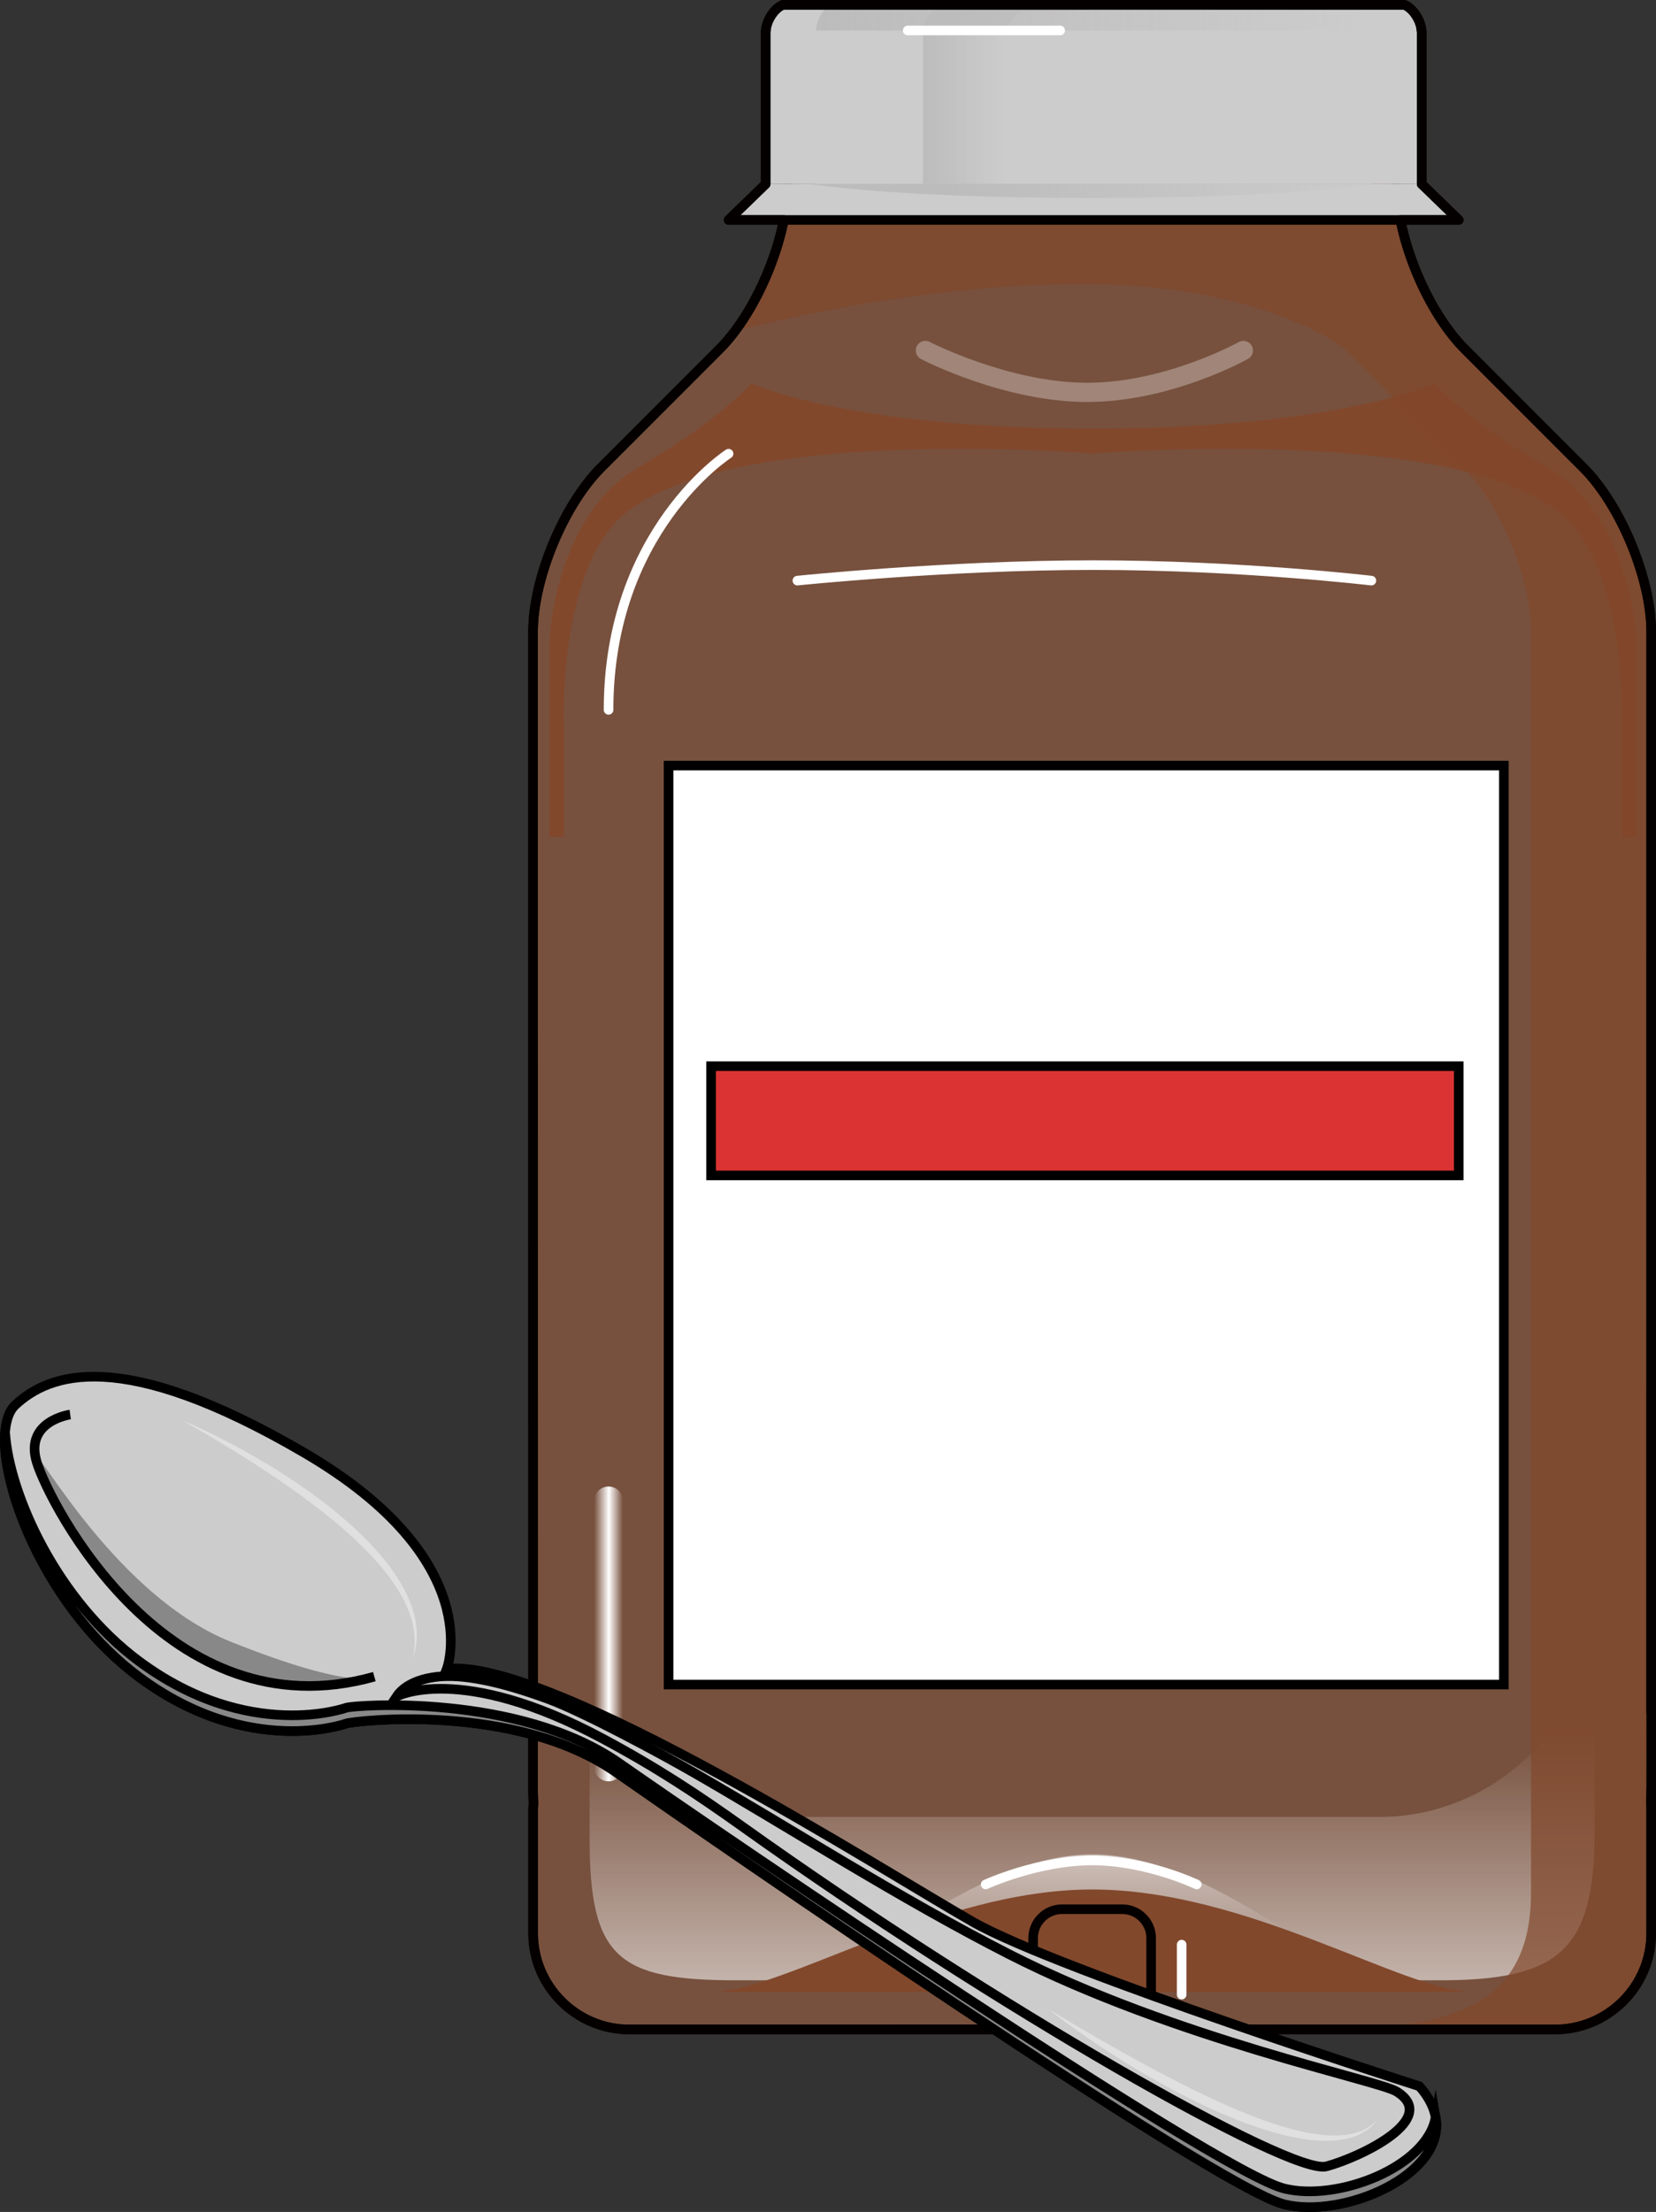
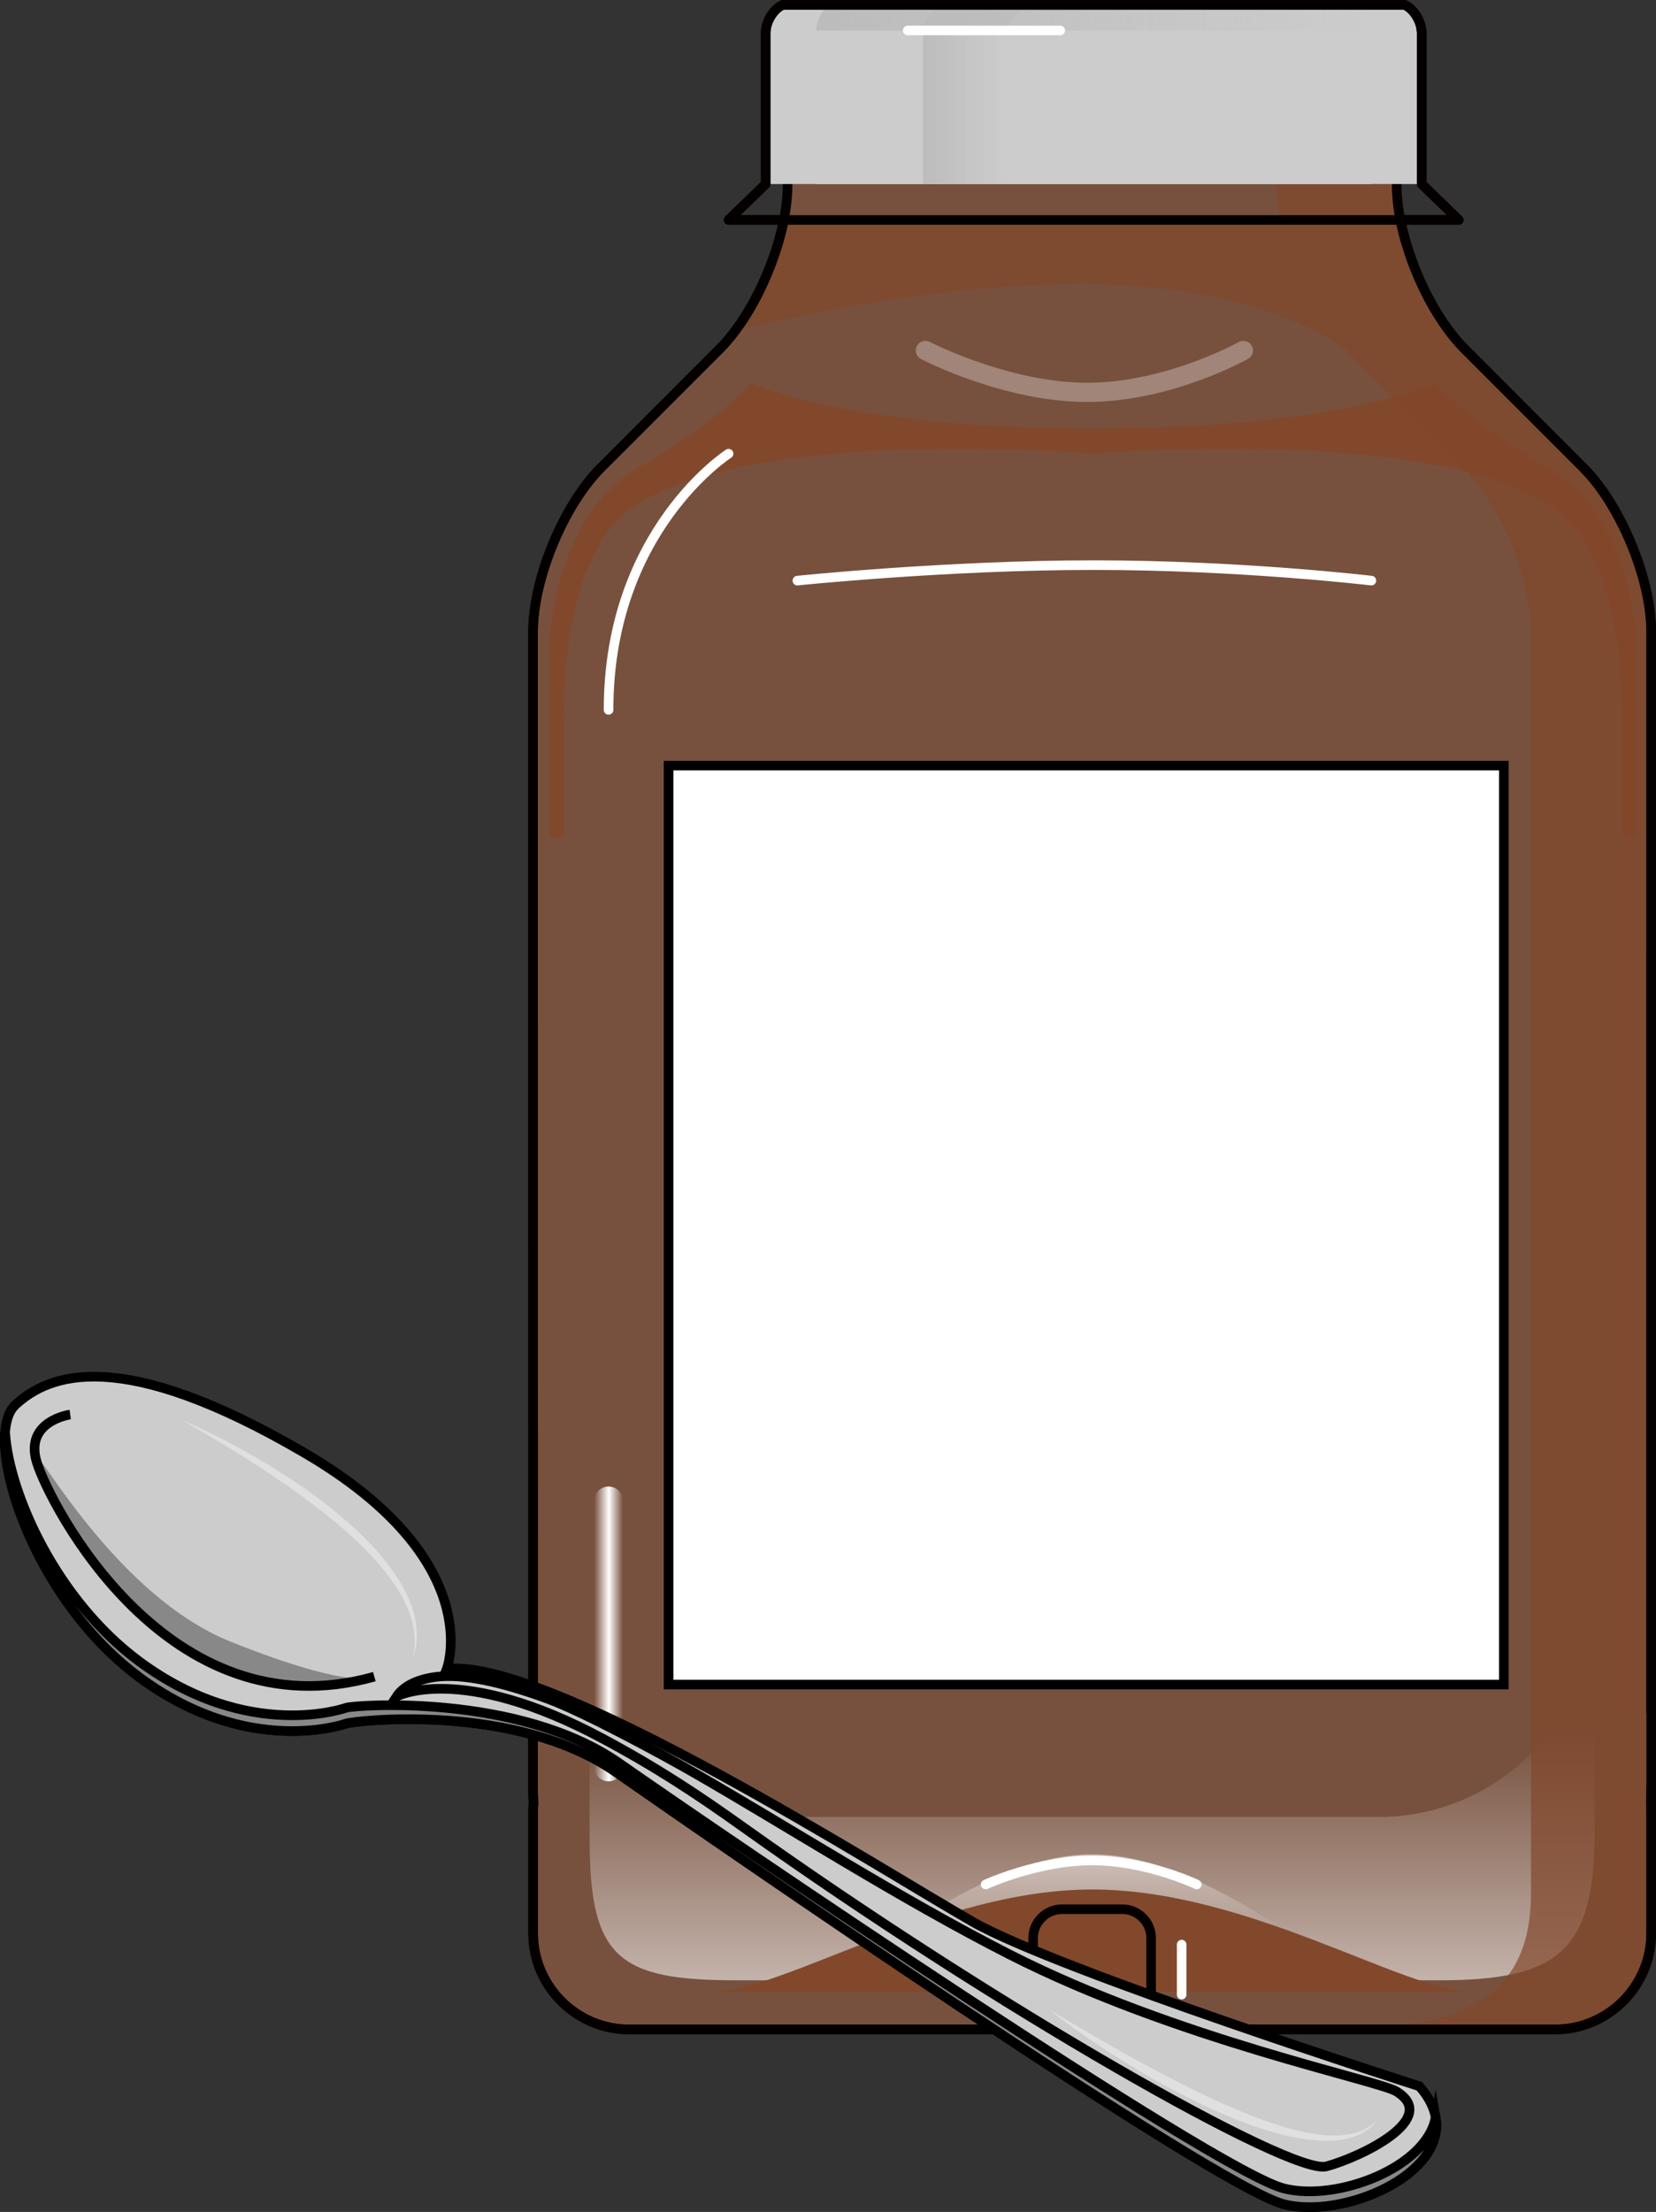
<svg xmlns="http://www.w3.org/2000/svg" version="1.1" id="Layer_1" x="0px" y="0px" width="172.461px" height="230.267px" viewBox="0 0 172.461 230.267" enable-background="new 0 0 172.461 230.267" xml:space="preserve">
  <rect x="0" y="0" width="172.461" height="230.267" fill="#333333" stroke="none" />
  <g>
    <g>
      <g>
        <path opacity="0.7" fill="#945F43" d="M171.954,178.381l0.008-112.621c0-5.5-3.182-13.182-7.071-17.071l-12.365-12.366     c-3.89-3.89-7.071-11.571-7.071-17.071V15.23H82.021v4.021c0,5.5-3.182,13.182-7.071,17.071L62.584,48.688     c-3.89,3.89-7.071,11.571-7.071,17.071l0.008,112.621c-0.001,0.103-0.008,0.204-0.008,0.307v7.58     c0,0.477,0.017,0.948,0.043,1.418c-0.016,0.23-0.035,0.461-0.035,0.695v12.887c0,5.5,4.5,10,10,10h14.992h66.448h15     c5.5,0,10-4.5,10-10v-12.887c0-0.255-0.02-0.506-0.038-0.756c0.023-0.45,0.038-0.902,0.038-1.357     C171.961,186.268,171.955,178.483,171.954,178.381z" />
        <linearGradient id="SVGID_1_" gradientUnits="userSpaceOnUse" x1="113.736" y1="203.227" x2="113.736" y2="190.314">
          <stop offset="0.184" style="stop-color:#FFFFFF;stop-opacity:0" />
          <stop offset="1" style="stop-color:#FFFFFF" />
        </linearGradient>
        <path opacity="0.7" fill="url(#SVGID_1_)" d="M83.042,206.149c5.823,0,18.278-13.102,30.694-13.102     c12.6,0,25.156,13.102,30.693,13.102" />
        <path fill="#82482C" d="M161.189,48.686c-8.784-5.142-11.784-8.784-11.784-8.784s-10.039,4.703-35.588,4.714     c-25.549-0.011-35.587-4.714-35.587-4.714s-3,3.643-11.784,8.784s-9.213,17.998-9.213,17.998v20.44h1.499V75.361     c0,0-0.646-16.243,6.428-21.962c11.081-8.959,46.031-6.383,48.577-6.182v0.013c0,0,0.04-0.003,0.08-0.007     c0.041,0.004,0.081,0.007,0.081,0.007v-0.013c2.546-0.201,37.496-2.777,48.577,6.182c7.073,5.719,6.428,21.962,6.428,21.962     v11.763h1.499v-20.44C170.402,66.684,169.973,53.827,161.189,48.686z" />
        <linearGradient id="SVGID_2_" gradientUnits="userSpaceOnUse" x1="113.738" y1="173.048" x2="113.738" y2="212.382">
          <stop offset="0.184" style="stop-color:#FFFFFF;stop-opacity:0" />
          <stop offset="1" style="stop-color:#FFFFFF" />
        </linearGradient>
        <path opacity="0.7" fill="url(#SVGID_2_)" d="M166.061,166.927c-0.135,12.245-10.188,22.22-22.462,22.22H83.876     c-12.274,0-22.328-9.975-22.464-22.22l0.001,9.665c-0.001,0.093-0.007,0.184-0.007,0.275v14.521     c0,12.359,2.896,14.761,15.255,14.761h73.257c12.357,0,16.149-3.03,16.149-15.39c0,0-0.006-14.075-0.007-14.168V166.927z" />
        <path opacity="0.7" fill="#82482C" d="M171.961,65.76c0-5.5-3.182-13.182-7.071-17.071l-12.365-12.366     c-0.553-0.553-1.088-1.188-1.605-1.877c-0.282-0.376-0.558-0.771-0.826-1.18c-0.019-0.028-0.037-0.057-0.056-0.086     c-0.826-1.269-1.578-2.676-2.225-4.143c-0.012-0.028-0.023-0.056-0.036-0.083c-0.645-1.476-1.182-3.009-1.575-4.517     c-0.005-0.018-0.009-0.036-0.014-0.054c-0.128-0.493-0.24-0.983-0.336-1.467c-0.254-1.28-0.398-2.521-0.398-3.666V15.23h-12.516     v4.021c0,1.139,0.144,2.374,0.394,3.646H81.627c-0.777,3.94-2.647,8.259-4.966,11.402v0.159c0,0,17.81-4.896,35.965-4.896     s26.834,6.211,27.383,6.76l12.365,12.366c3.89,3.89,7.071,11.571,7.071,17.071v131.27c0,13.75-11.25,14.238-25,14.238h7.69h4.825     h15c5.5,0,10-4.5,10-10V65.76z" />
        <path fill="#82482C" d="M74.056,207.356c7.528,0,23.63-10.659,39.681-10.659c16.289,0,32.521,10.659,39.68,10.659" />
        <path fill="none" stroke="#FFFFFF" stroke-linecap="round" stroke-linejoin="round" stroke-miterlimit="10" d="M75.877,47.23     c0,0-12.5,8.001-12.5,26.667" />
        <linearGradient id="SVGID_3_" gradientUnits="userSpaceOnUse" x1="61.877" y1="170.092" x2="64.877" y2="170.092">
          <stop offset="0" style="stop-color:#FFFFFF;stop-opacity:0" />
          <stop offset="0.511" style="stop-color:#FFFFFF" />
          <stop offset="1" style="stop-color:#FFFFFF;stop-opacity:0" />
        </linearGradient>
        <path fill="url(#SVGID_3_)" d="M63.377,185.438c-0.828,0-1.5-0.672-1.5-1.5v-27.691c0-0.828,0.672-1.5,1.5-1.5s1.5,0.672,1.5,1.5     v27.691C64.877,184.766,64.206,185.438,63.377,185.438z" />
        <g opacity="0.7">
          <path fill="#82482C" d="M93.136,211.268h7.406c1.649,0,3-1.35,3-3v-6.517c0-1.65,1.351-3,3-3h10.34c1.649,0,3,1.35,3,3v6.517      c0,1.65,1.351,3,3,3h11.563" />
        </g>
        <path fill="none" stroke="#FFFFFF" stroke-linecap="round" stroke-linejoin="round" stroke-miterlimit="10" d="M83.042,60.443     c0,0,15.567-1.613,30.854-1.613s28.923,1.613,28.923,1.613" />
        <path opacity="0.3" fill="#FFFFFF" d="M113.228,41.846c-8.615,0-16.968-4.291-17.318-4.474c-0.49-0.255-0.681-0.858-0.427-1.349     c0.255-0.49,0.857-0.682,1.349-0.427c0.082,0.043,8.28,4.249,16.396,4.249c8.115,0,15.698-4.191,15.774-4.234     c0.481-0.268,1.091-0.097,1.361,0.385c0.27,0.481,0.098,1.091-0.385,1.361C129.652,37.54,121.859,41.846,113.228,41.846z" />
        <g>
          <path fill="none" stroke="#050000" stroke-linecap="round" stroke-linejoin="round" stroke-miterlimit="10" d="M93.136,211.268      h11.457c1.65,0,3-1.35,3-3v-6.517c0-1.65,1.35-3,3-3h6.289c1.65,0,3,1.35,3,3v6.517c0,1.65,1.35,3,3,3h11.563" />
        </g>
        <line fill="none" stroke="#FFFFFF" stroke-linecap="round" stroke-linejoin="round" stroke-miterlimit="10" x1="123.062" y1="202.436" x2="123.062" y2="207.641" />
        <path fill="none" stroke="#FFFFFF" stroke-linecap="round" stroke-linejoin="round" stroke-miterlimit="10" d="M102.649,196.173     c0,0,5.43-2.501,11.089-2.501s10.893,2.501,10.893,2.501" />
        <path fill="none" stroke="#050000" stroke-linecap="round" stroke-linejoin="round" stroke-miterlimit="10" d="M171.954,178.381     l0.008-112.621c0-5.5-3.182-13.182-7.071-17.071l-12.365-12.366c-3.89-3.89-7.071-11.571-7.071-17.071V15.23H82.021v4.021     c0,5.5-3.182,13.182-7.071,17.071L62.584,48.688c-3.89,3.89-7.071,11.571-7.071,17.071l0.008,112.621     c-0.001,0.103-0.008,0.204-0.008,0.307v7.58c0,0.477,0.017,0.948,0.043,1.418c-0.016,0.23-0.035,0.461-0.035,0.695v12.887     c0,5.5,4.5,10,10,10h14.992h66.448h15c5.5,0,10-4.5,10-10v-12.887c0-0.255-0.02-0.506-0.038-0.756     c0.023-0.45,0.038-0.902,0.038-1.357C171.961,186.268,171.955,178.483,171.954,178.381z" />
        <path fill="#CCCCCC" d="M146.238,0.5h-64.68c-1.03,0.405-1.803,1.824-1.803,2.76l36.696,3.106l31.589-3.106     C148.041,2.324,147.268,0.905,146.238,0.5z" />
        <linearGradient id="SVGID_4_" gradientUnits="userSpaceOnUse" x1="84.976" y1="3.433" x2="142.82" y2="3.433">
          <stop offset="0" style="stop-color:#BDBCBC" />
          <stop offset="1" style="stop-color:#BDBCBC;stop-opacity:0" />
        </linearGradient>
        <path fill="url(#SVGID_4_)" d="M141.293,0.5H86.502c-0.872,0.405-1.526,1.824-1.526,2.76l31.085,3.106L142.82,3.26     C142.82,2.324,142.166,0.905,141.293,0.5z" />
        <rect x="79.74" y="3.197" fill="#CCCCCC" width="68.316" height="15.96" />
-         <polygon fill="#CCCCCC" points="151.918,22.897 75.877,22.897 79.74,19.157 148.056,19.157    " />
        <rect x="84.976" y="3.197" fill="#CCCCCC" width="57.844" height="15.96" />
        <linearGradient id="SVGID_5_" gradientUnits="userSpaceOnUse" x1="96.124" y1="11.177" x2="104.634" y2="11.177">
          <stop offset="0" style="stop-color:#BDBCBC" />
          <stop offset="1" style="stop-color:#BDBCBC;stop-opacity:0" />
        </linearGradient>
        <rect x="96.124" y="3.197" fill="url(#SVGID_5_)" width="8.511" height="15.96" />
        <linearGradient id="SVGID_6_" gradientUnits="userSpaceOnUse" x1="99.281" y1="17.015" x2="143.682" y2="23.527">
          <stop offset="0" style="stop-color:#BDBCBC" />
          <stop offset="1" style="stop-color:#BDBCBC;stop-opacity:0" />
        </linearGradient>
-         <path fill="url(#SVGID_6_)" d="M84.375,19.157h59.038c0,0-9.176,1.457-29.677,1.457S84.375,19.157,84.375,19.157z" />
        <linearGradient id="SVGID_7_" gradientUnits="userSpaceOnUse" x1="100.17" y1="0.334" x2="120.034" y2="6.812">
          <stop offset="0" style="stop-color:#BDBCBC" />
          <stop offset="1" style="stop-color:#BDBCBC;stop-opacity:0" />
        </linearGradient>
        <path fill="url(#SVGID_7_)" d="M111.28,0.5c-0.39,0.229-0.843,0.385-1.362,0.385c-1.712,0-11.498,0-11.498,0     c-2.324,0-2.296,2.313-2.296,2.313h8.718c0-1.136,1.479-2.007,1.479-2.007s1.731,0,5.217,0c0.959,0,1.576-0.284,1.97-0.69H111.28     z" />
        <line fill="none" stroke="#FFFFFF" stroke-linecap="round" stroke-linejoin="round" stroke-miterlimit="10" x1="94.532" y1="3.172" x2="110.411" y2="3.172" />
        <path fill="none" stroke="#050000" stroke-linecap="round" stroke-linejoin="round" stroke-miterlimit="10" d="M148.056,19.157     V3.197h-0.022c-0.031-0.937-0.79-2.302-1.797-2.697H81.559c-1.007,0.396-1.765,1.761-1.797,2.697H79.74v15.96l-3.862,3.74h76.041     L148.056,19.157z" />
        <rect x="69.627" y="79.695" fill="#FFFFFF" stroke="#000000" stroke-miterlimit="10" width="86.989" height="95.667" />
-         <rect x="74.056" y="110.987" fill="#DB3333" width="77.862" height="11.375" />
-         <rect x="74.056" y="110.987" fill="none" stroke="#000000" stroke-miterlimit="10" width="77.862" height="11.375" />
      </g>
      <path fill="none" stroke="#050000" stroke-linecap="round" stroke-linejoin="round" stroke-miterlimit="10" d="M164.89,48.688    l-12.365-12.366c-0.553-0.553-1.088-1.188-1.605-1.877c-0.282-0.376-0.558-0.771-0.826-1.18c-0.019-0.028-0.037-0.057-0.056-0.086    c-0.826-1.269-1.578-2.676-2.225-4.143c-0.012-0.028-0.023-0.056-0.036-0.083c-0.645-1.476-1.182-3.009-1.575-4.517    c-0.005-0.018-0.009-0.036-0.014-0.054c-0.128-0.493-0.24-0.983-0.336-1.467c-0.001-0.007-0.003-0.013-0.004-0.02h6.07    l-3.862-3.74V3.197h-0.017c-0.028-0.793-0.577-1.901-1.357-2.463l-0.05-0.035l-0.003-0.002c-0.016-0.01-0.031-0.021-0.047-0.03    c-0.004-0.003-0.008-0.005-0.012-0.008c-0.013-0.008-0.025-0.016-0.039-0.023c-0.006-0.004-0.012-0.008-0.019-0.011    c-0.011-0.007-0.022-0.014-0.033-0.021c-0.007-0.004-0.014-0.007-0.02-0.011c-0.012-0.006-0.023-0.013-0.035-0.019    c-0.008-0.004-0.015-0.008-0.021-0.012c-0.011-0.005-0.021-0.01-0.031-0.015c-0.01-0.005-0.019-0.01-0.028-0.014l-0.026-0.012    c-0.013-0.006-0.025-0.012-0.038-0.017c-0.005-0.003-0.01-0.005-0.016-0.007H81.532c-0.006,0.002-0.011,0.004-0.016,0.007    c-0.013,0.005-0.025,0.011-0.039,0.017c-0.008,0.004-0.017,0.008-0.025,0.012c-0.01,0.004-0.02,0.009-0.028,0.014    c-0.011,0.005-0.021,0.01-0.03,0.015c-0.008,0.004-0.016,0.008-0.021,0.012c-0.012,0.006-0.023,0.013-0.035,0.019    c-0.007,0.004-0.014,0.007-0.02,0.011l-0.035,0.021c-0.006,0.003-0.012,0.007-0.018,0.011c-0.014,0.008-0.026,0.016-0.039,0.023    c-0.004,0.003-0.008,0.005-0.012,0.008c-0.016,0.01-0.031,0.021-0.047,0.03l-0.003,0.002l-0.05,0.035    c-0.779,0.562-1.329,1.67-1.357,2.463H79.74v15.96l-3.862,3.74h5.75c-0.777,3.94-2.647,8.259-4.966,11.402v0.012    c-0.549,0.743-1.122,1.421-1.712,2.011L62.584,48.688c-3.89,3.89-7.071,11.571-7.071,17.071l0.008,112.621    c-0.001,0.103-0.008,0.204-0.008,0.307v7.58c0,0.477,0.017,0.948,0.043,1.418c-0.016,0.23-0.035,0.461-0.035,0.695v12.887    c0,5.5,4.5,10,10,10h96.44c5.5,0,10-4.5,10-10v-15c0,0,0-0.008,0-0.022V65.76C171.961,60.26,168.78,52.578,164.89,48.688z" />
    </g>
    <g>
      <path fill="#CCCCCC" stroke="#000000" stroke-miterlimit="10" d="M36.043,179.423c0.9-0.3,17.681-2.243,28.169,5.095    c10.489,7.336,62.332,43.152,69.523,44.95c7.193,1.798,20.678-4.795,14.086-12.286c0,0-37.459-11.987-46.45-17.082    c-8.989-5.094-44.051-27.569-54.839-26.371c0,0,4.309-11.303-14.843-22.495c-19.152-11.193-26.613-8.208-30.096-4.975    c-3.482,3.233,1.492,19.897,12.934,28.354C25.969,183.069,36.043,179.423,36.043,179.423z" />
      <g>
        <path fill="#888888" stroke="#000000" stroke-miterlimit="10" d="M133.735,227.824c-7.191-1.798-58.726-36.92-69.214-44.257     c-10.489-7.337-27.578-6.087-28.478-5.787c0,0-10.074,3.647-21.516-4.81c-8.63-6.379-13.58-17.426-13.997-23.858     c-0.458,6.014,4.577,18.539,13.997,25.501c11.441,8.456,21.516,4.81,21.516,4.81c0.9-0.3,17.681-2.243,28.169,5.095     c10.489,7.336,62.332,43.152,69.523,44.95c6.129,1.532,16.822-3.028,15.775-9.045     C148.601,225.595,139.292,229.214,133.735,227.824z" />
      </g>
      <path fill="#CCCCCC" stroke="#000000" stroke-miterlimit="10" d="M41.306,176.604c0,0,6.583-3.583,21.474,4.394    c5.636,3.02,9.767,5.747,14.591,9.188c26.382,18.817,57.124,36.329,60.772,35.334s11.883-4.976,7.296-7.794    c-1.908-1.173-22.952-5.435-40.293-14.26c-11.412-5.809-23.204-13.376-33.045-19.023c-3.208-1.84-11.295-6.22-15.042-7.591    c-5.137-1.88-8.956-2.614-11.597-2.293C43.335,174.818,41.974,175.603,41.306,176.604z" />
      <path fill="#888888" d="M38.985,174.539c-21.556,6.061-33.826-18-35.153-22.311c-1.327-4.312,7.259,13.518,20.229,18.69    C37.032,176.092,38.985,174.539,38.985,174.539z" />
      <g>
        <path fill="#CCCCCC" d="M11.127,146.213c0,0,34.49,10.611,32.169,24.706" />
      </g>
      <path opacity="0.4" fill="#FFFFFF" d="M109.292,209.223c0,0,0.51,0.304,1.403,0.833c0.894,0.53,2.172,1.279,3.71,2.167    c0.772,0.438,1.608,0.914,2.493,1.416c0.886,0.498,1.829,1.009,2.8,1.539c0.974,0.531,1.992,1.053,3.023,1.587    c1.033,0.531,2.092,1.052,3.16,1.548c1.064,0.505,2.139,0.988,3.209,1.43c1.071,0.438,2.128,0.86,3.171,1.208    c1.042,0.349,2.058,0.656,3.034,0.886c0.978,0.226,1.912,0.385,2.781,0.446c0.867,0.061,1.667,0.036,2.361-0.083    s1.279-0.326,1.729-0.565c0.232-0.108,0.412-0.25,0.583-0.354c0.154-0.125,0.294-0.226,0.396-0.319    c0.198-0.193,0.305-0.297,0.305-0.297s-0.093,0.117-0.267,0.336c-0.09,0.106-0.216,0.225-0.358,0.373    c-0.158,0.127-0.33,0.293-0.557,0.43c-0.438,0.297-1.029,0.584-1.748,0.769c-0.719,0.19-1.557,0.29-2.466,0.282    c-0.91-0.001-1.892-0.1-2.909-0.291c-1.018-0.186-2.078-0.445-3.152-0.778c-1.075-0.332-2.174-0.708-3.265-1.151    c-1.093-0.439-2.188-0.917-3.271-1.42c-1.076-0.513-2.143-1.05-3.18-1.596c-1.039-0.545-2.039-1.119-3.007-1.677    c-0.968-0.556-1.885-1.124-2.751-1.666c-0.867-0.54-1.675-1.071-2.416-1.568c-1.482-0.991-2.686-1.863-3.519-2.486    c-0.418-0.309-0.738-0.563-0.959-0.733C109.408,209.314,109.292,209.223,109.292,209.223z" />
      <path opacity="0.4" fill="#FFFFFF" d="M19,147.87c0,0,0.131,0.055,0.379,0.159c0.245,0.106,0.609,0.259,1.063,0.469    c0.911,0.415,2.202,1.031,3.718,1.838c0.758,0.402,1.576,0.849,2.427,1.345c0.852,0.495,1.746,1.025,2.651,1.608    c0.905,0.581,1.838,1.189,2.758,1.85c0.921,0.658,1.842,1.35,2.742,2.07c0.895,0.729,1.769,1.484,2.595,2.269    c0.831,0.779,1.6,1.602,2.31,2.429c0.711,0.826,1.339,1.681,1.87,2.535c0.534,0.852,0.962,1.71,1.271,2.538    c0.314,0.825,0.499,1.623,0.577,2.337c0.082,0.715,0.047,1.345-0.014,1.852c-0.04,0.254-0.069,0.48-0.124,0.672    c-0.048,0.192-0.083,0.356-0.131,0.484c-0.085,0.259-0.131,0.396-0.131,0.396s0.03-0.143,0.086-0.407    c0.034-0.131,0.051-0.298,0.077-0.492c0.032-0.192,0.04-0.417,0.058-0.666c0.014-0.501-0.013-1.108-0.138-1.788    c-0.128-0.679-0.363-1.425-0.705-2.199c-0.346-0.772-0.803-1.57-1.35-2.372c-0.547-0.802-1.193-1.6-1.9-2.39    c-0.707-0.792-1.493-1.559-2.307-2.322c-0.816-0.761-1.683-1.496-2.567-2.206c-0.881-0.718-1.783-1.408-2.688-2.067    c-0.907-0.655-1.804-1.296-2.689-1.891c-0.887-0.596-1.747-1.166-2.571-1.694c-0.827-0.523-1.612-1.017-2.341-1.463    c-1.459-0.892-2.69-1.615-3.555-2.114c-0.435-0.248-0.775-0.445-1.007-0.578C19.125,147.939,19,147.87,19,147.87z" />
      <path fill="none" stroke="#000000" stroke-miterlimit="10" d="M7.314,147.254c0,0-4.809,0.663-3.482,4.975    c1.327,4.311,13.597,28.371,35.153,22.311" />
    </g>
  </g>
</svg>